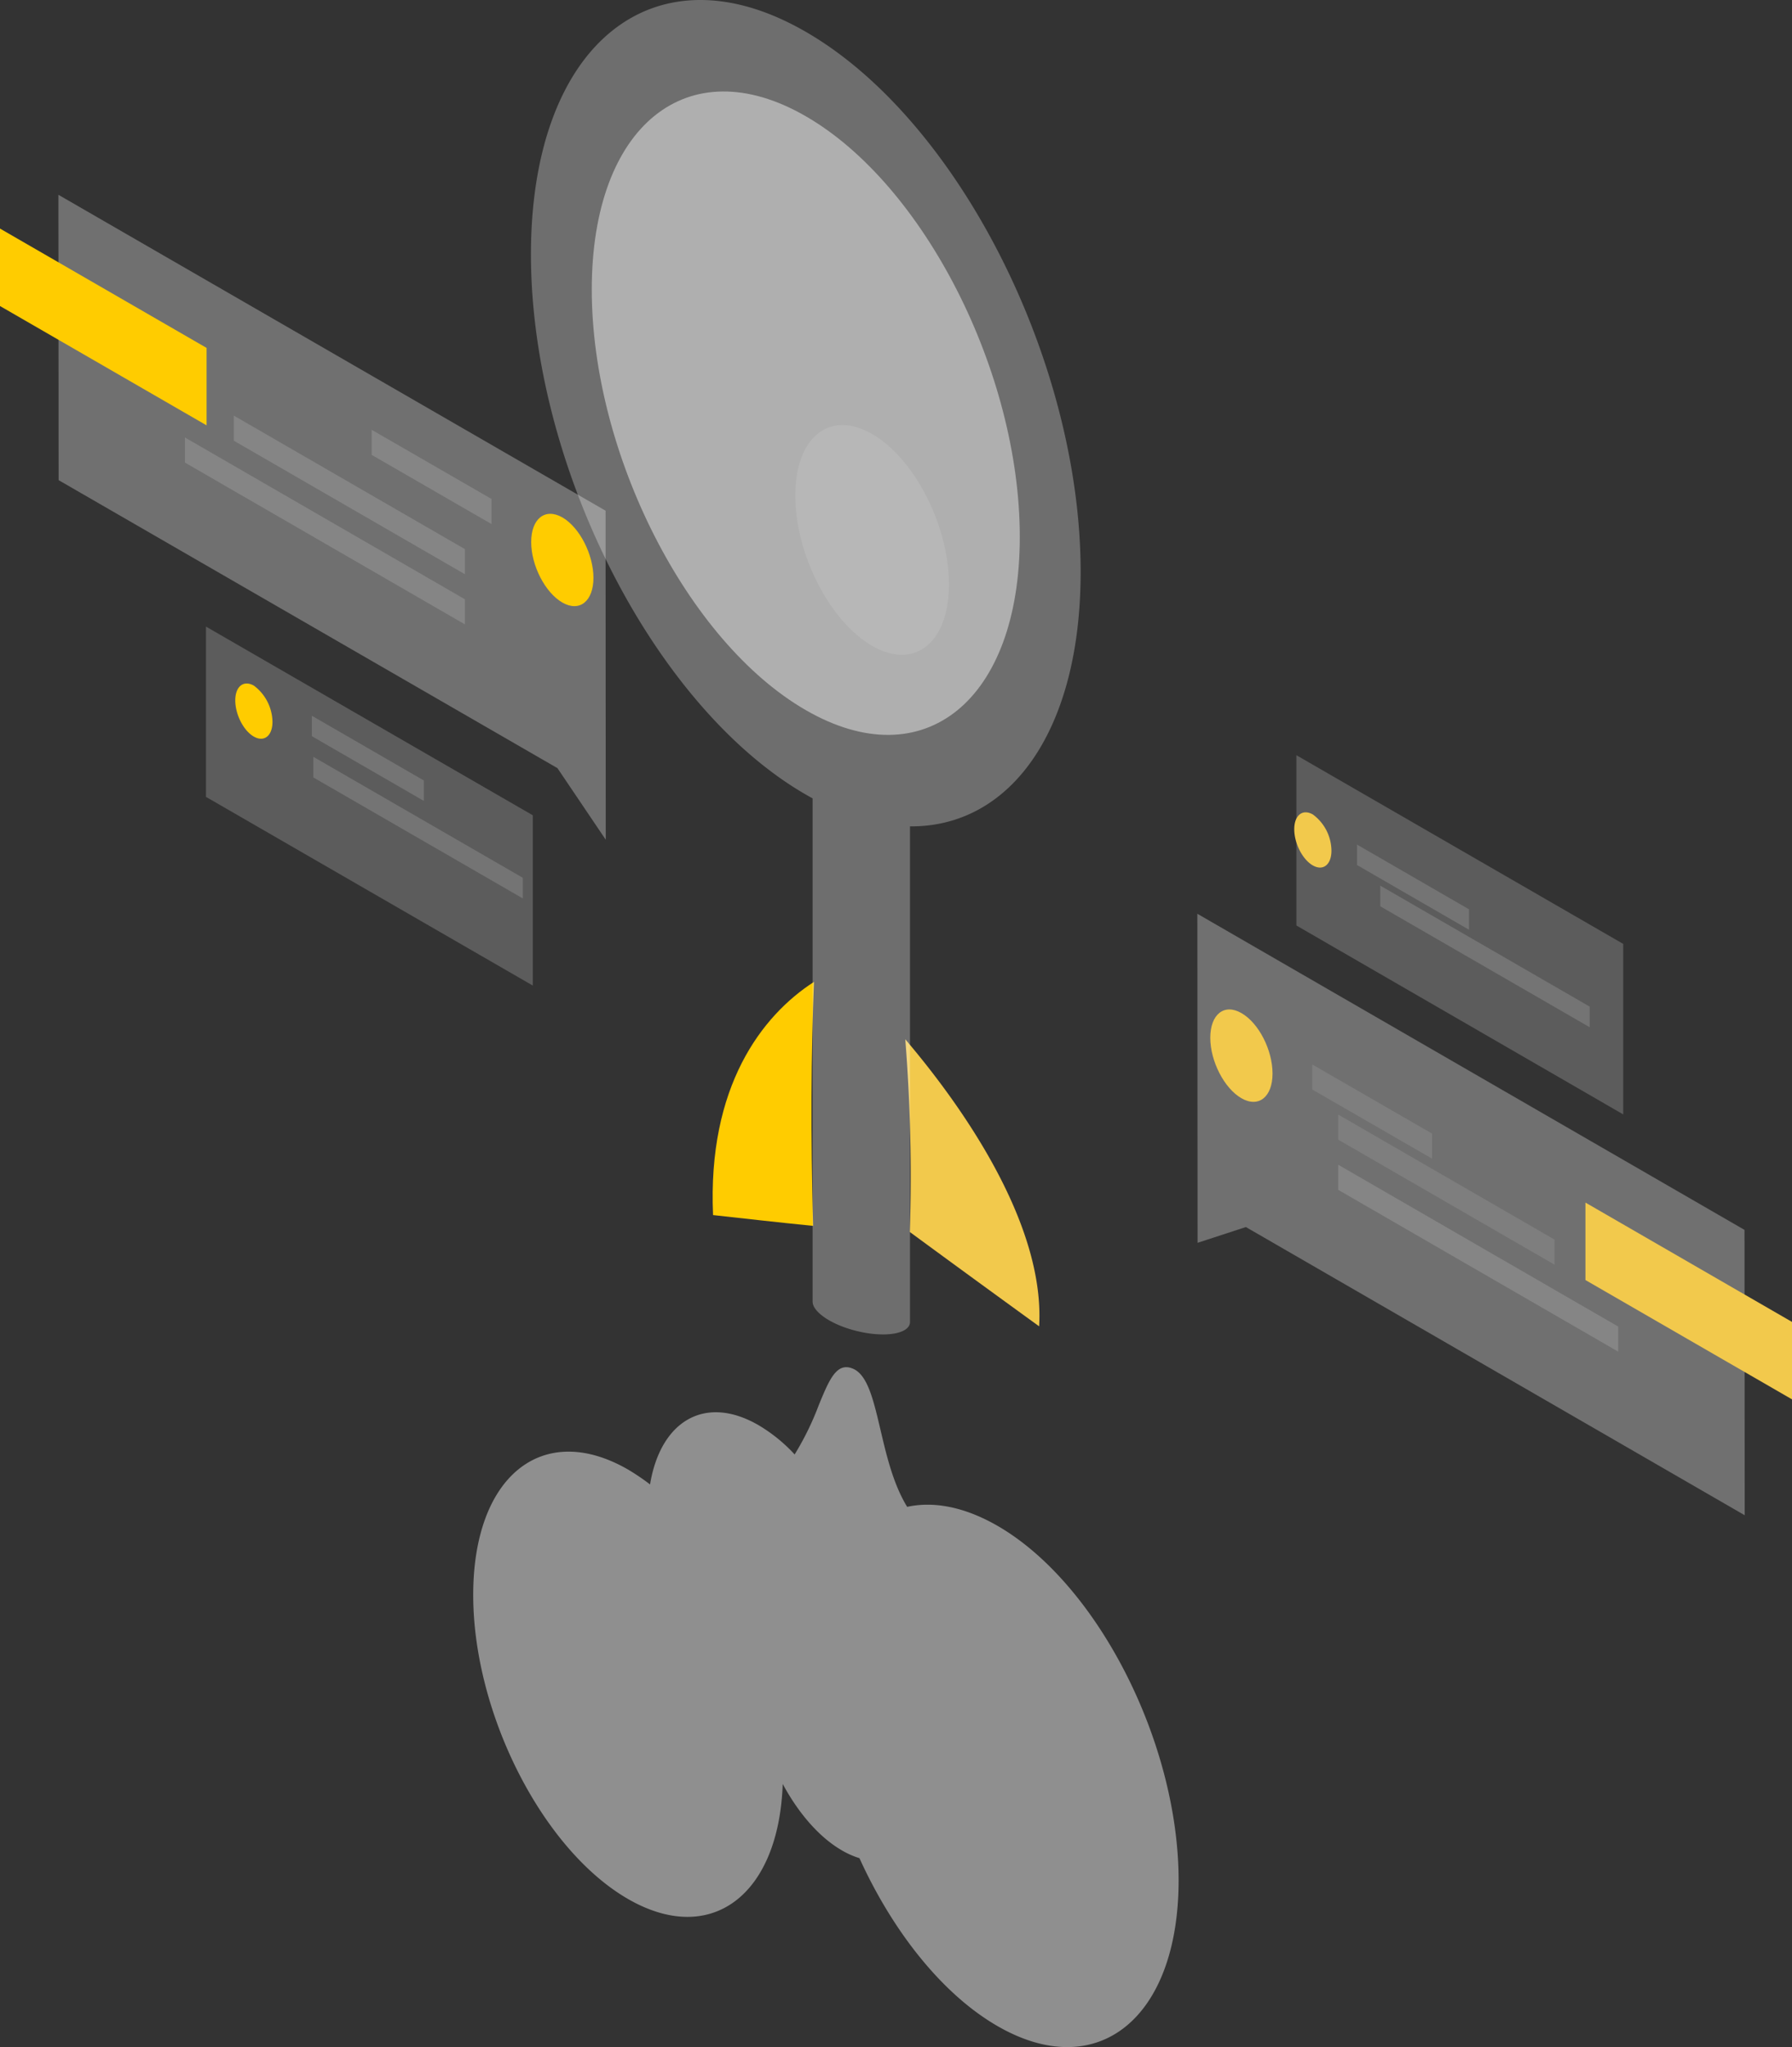
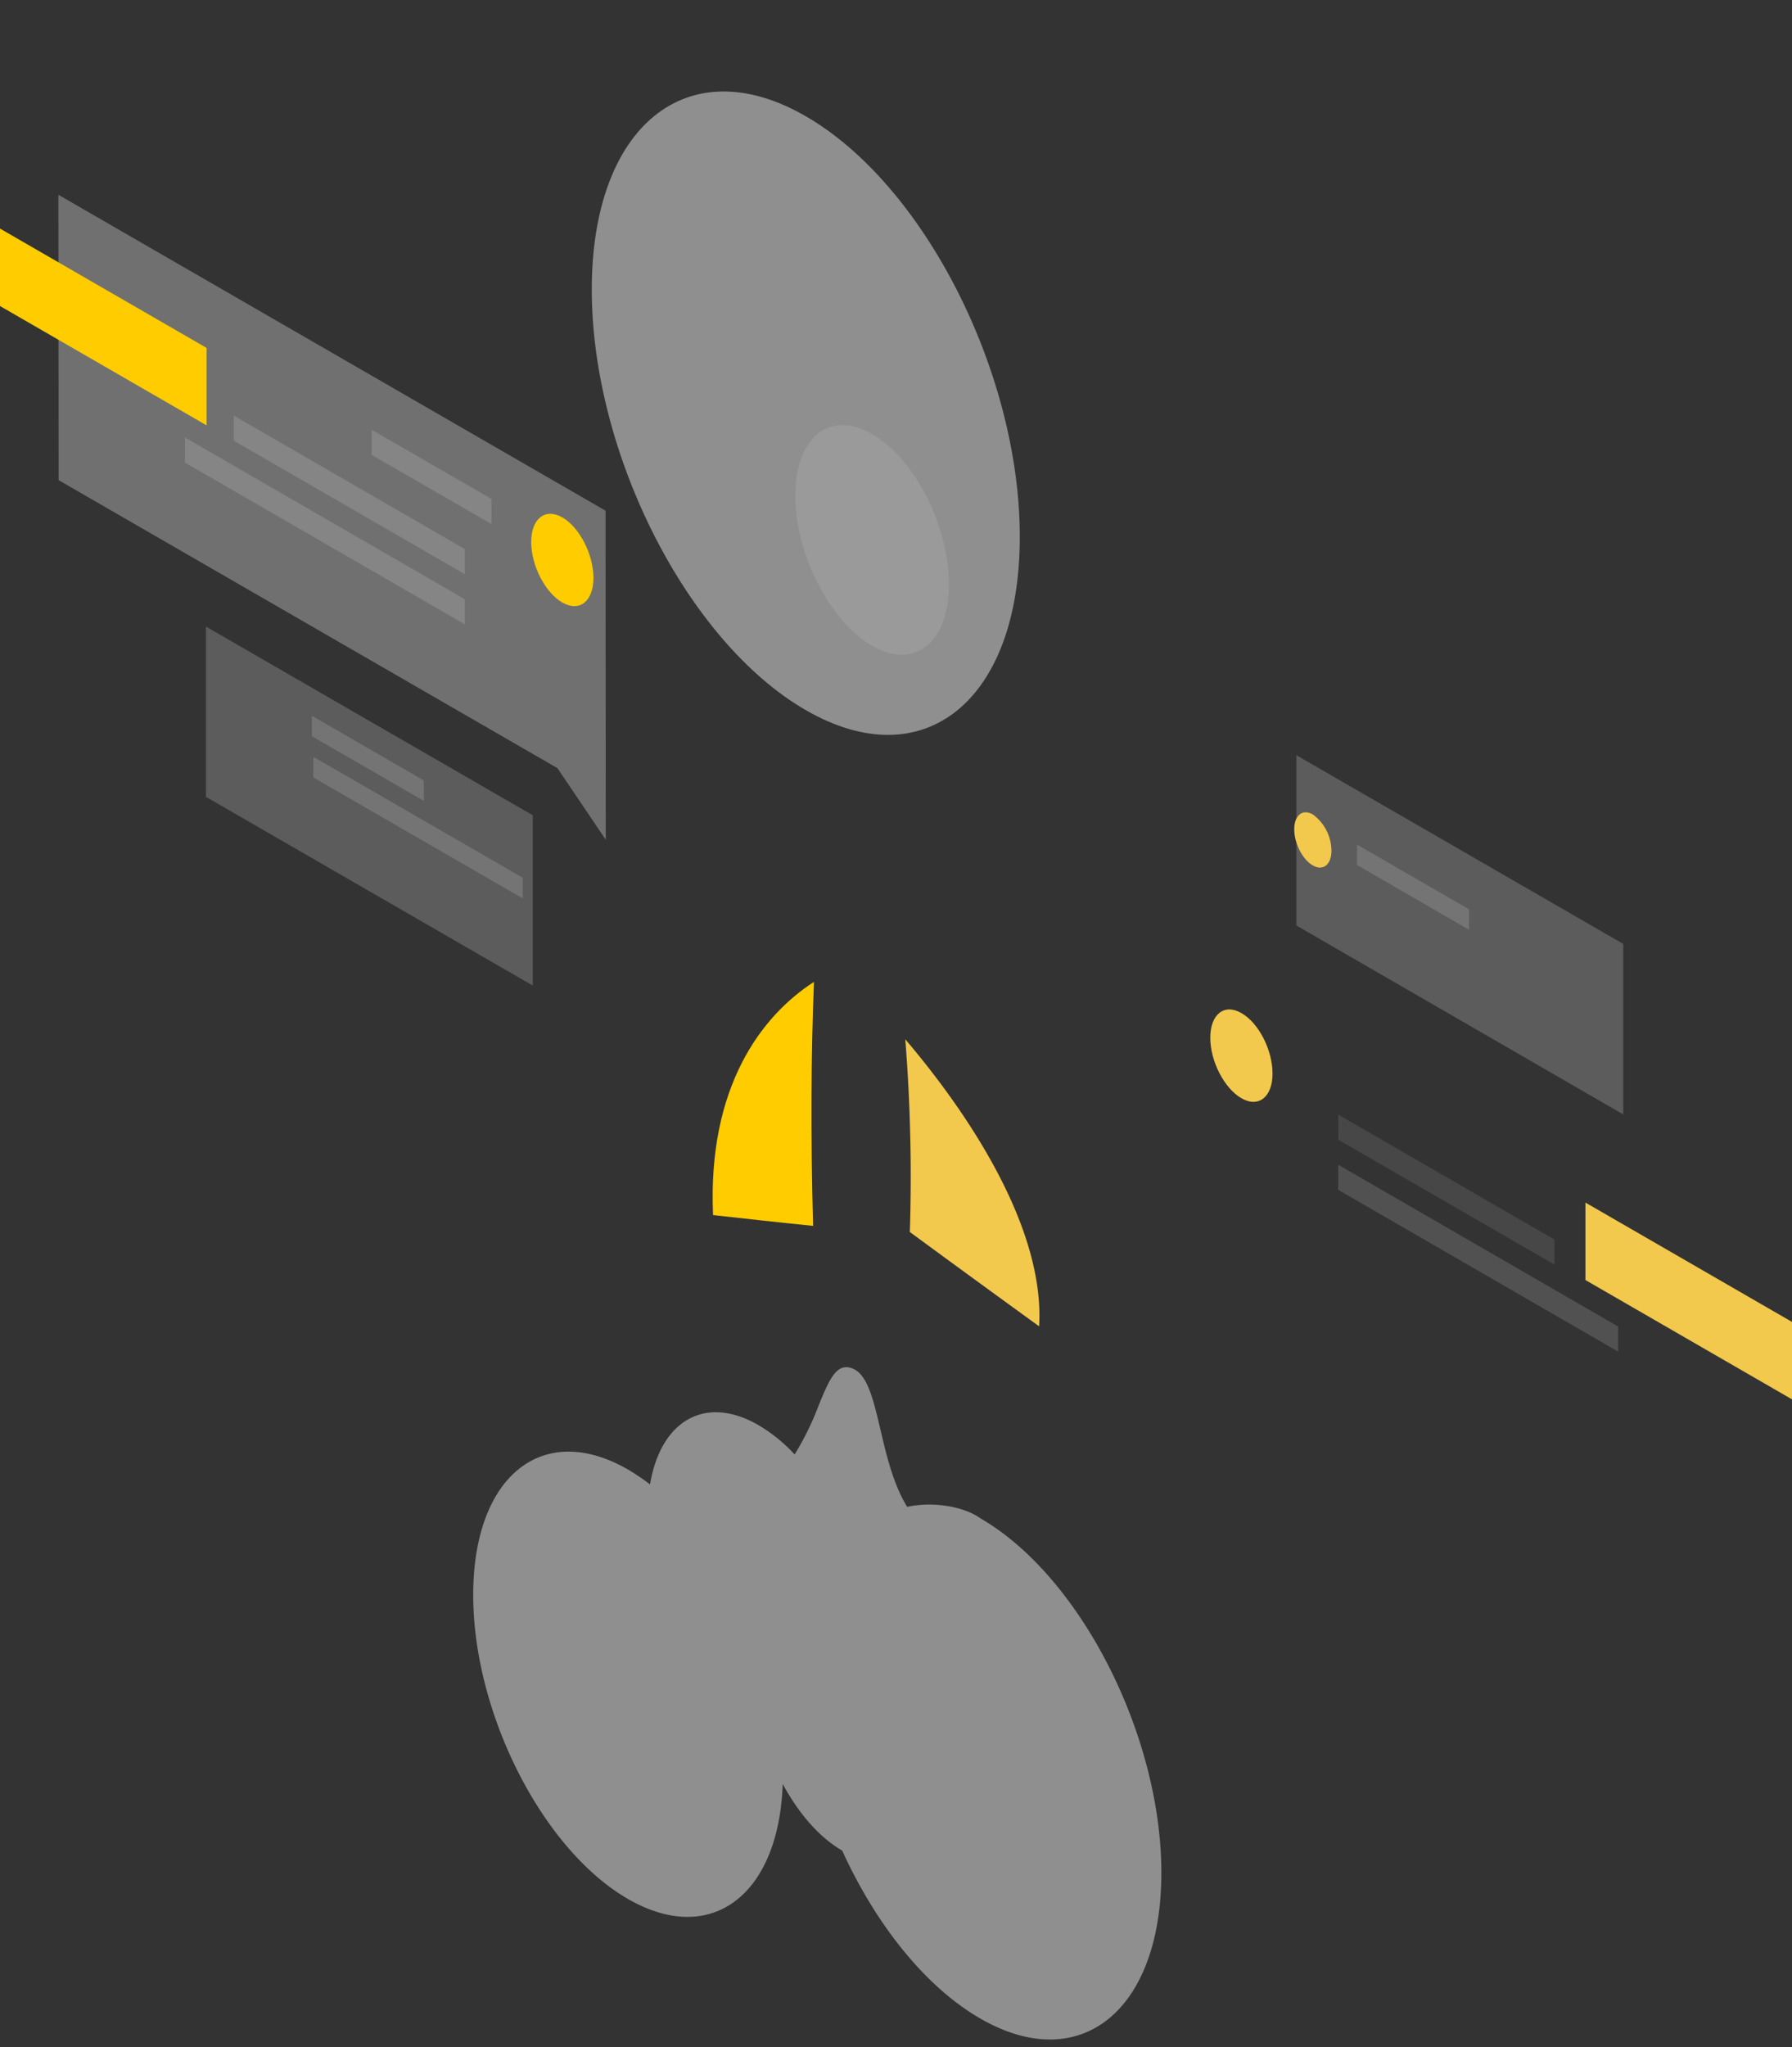
<svg xmlns="http://www.w3.org/2000/svg" width="314" height="358.482" viewBox="0 0 314 358.482">
  <rect x="0" y="0" width="314" height="358.482" fill="#333333" stroke="none" />
  <g id="img" transform="translate(0 33.474)">
    <path id="Caminho_3740" data-name="Caminho 3740" d="M444.8,444.8c6.092,7.615,12.856,15.973,17.6,21.816,5.277-15.867-1.771-38.037-9.633-54.612A304.158,304.158,0,0,1,444.8,444.8Z" transform="matrix(0.966, -0.259, 0.259, 0.966, -385.455, -132.206)" fill="#f2c94c" />
    <path id="Caminho_3741" data-name="Caminho 3741" d="M319.217,338.8c-7.827,7.508-14.839,21.533-9.562,43.456,4.746-.39,11.475-.921,17.566-1.487C323.75,365.185,321.129,351.267,319.217,338.8Z" transform="translate(-106.084 -255.013) rotate(11)" fill="#fc0" />
    <path id="Caminho_3745" data-name="Caminho 3745" d="M391.816,144.46c0,10.235-6.021,15.052-13.458,10.767S364.9,139.148,364.9,128.913s6.021-15.052,13.458-10.767S391.816,134.225,391.816,144.46Z" transform="translate(-225.542 -75.611)" fill="#fff" opacity="0.1" />
-     <path id="Caminho_3746" data-name="Caminho 3746" d="M240.237,623.467c-2.457-4.011-3.644-9.1-4.689-13.558-1.215-5.141-2.231-9.519-4.773-10.62-2.909-1.271-4.209,1.949-6.045,6.412a49.93,49.93,0,0,1-4.209,8.587,27.927,27.927,0,0,0-6.355-5.141c-9.349-5.395-17.145-.734-18.981,10.394a39.932,39.932,0,0,0-3.841-2.6c-15-8.643-27.144,1.158-27.144,21.947,0,20.76,12.146,44.6,27.116,53.243,14.546,8.389,26.438-.621,27.116-20.139,2.74,5.084,6.383,9.349,10.423,11.665a14.527,14.527,0,0,0,3.022,1.328c5.819,12.8,14.49,23.811,24.178,29.4,17.512,10.112,31.72-1.3,31.748-25.477,0-24.178-14.208-52-31.72-62.112C250.293,623.467,244.9,622.451,240.237,623.467Z" transform="translate(-81.282 -393.067)" fill="#fff" opacity="0.45" />
-     <path id="Caminho_3747" data-name="Caminho 3747" d="M533.3,358.2l95.872,55.356.035,49.972L541.8,413.06l-8.464,2.762Z" transform="translate(-323.495 -231.658)" fill="#fff" opacity="0.3" />
+     <path id="Caminho_3746" data-name="Caminho 3746" d="M240.237,623.467c-2.457-4.011-3.644-9.1-4.689-13.558-1.215-5.141-2.231-9.519-4.773-10.62-2.909-1.271-4.209,1.949-6.045,6.412a49.93,49.93,0,0,1-4.209,8.587,27.927,27.927,0,0,0-6.355-5.141c-9.349-5.395-17.145-.734-18.981,10.394a39.932,39.932,0,0,0-3.841-2.6c-15-8.643-27.144,1.158-27.144,21.947,0,20.76,12.146,44.6,27.116,53.243,14.546,8.389,26.438-.621,27.116-20.139,2.74,5.084,6.383,9.349,10.423,11.665c5.819,12.8,14.49,23.811,24.178,29.4,17.512,10.112,31.72-1.3,31.748-25.477,0-24.178-14.208-52-31.72-62.112C250.293,623.467,244.9,622.451,240.237,623.467Z" transform="translate(-81.282 -393.067)" fill="#fff" opacity="0.45" />
    <path id="Caminho_3748" data-name="Caminho 3748" d="M725.3,514.564V501l36.2,20.9V535.46Z" transform="translate(-447.495 -323.883)" fill="#f2c94c" />
-     <path id="Caminho_3749" data-name="Caminho 3749" d="M602.9,432.7l21,12.112V449.2l-21-12.112Z" transform="translate(-372.965 -279.772)" fill="#fff" opacity="0.1" />
    <path id="Caminho_3750" data-name="Caminho 3750" d="M603,457.5l37.9,21.887v4.392L603,461.892Z" transform="translate(-368.51 -295.789)" fill="#fff" opacity="0.1" />
    <path id="Caminho_3751" data-name="Caminho 3751" d="M603,482.3l49.052,28.333v4.392L603,486.692Z" transform="translate(-368.51 -311.806)" fill="#fff" opacity="0.15" />
    <path id="Caminho_3752" data-name="Caminho 3752" d="M568.408,416.732c0,4.108-2.444,6.056-5.454,4.321s-5.454-6.481-5.454-10.589,2.444-6.056,5.454-4.321C566,407.878,568.408,412.624,568.408,416.732Z" transform="translate(-345.431 -262.211)" fill="#f2c94c" />
    <path id="Caminho_3753" data-name="Caminho 3753" d="M124.972,58.02,29.1,2.7l.035,49.972,87.408,50.433,8.464,12.537Z" transform="translate(-18.864 -2.063)" fill="#fff" opacity="0.3" />
    <path id="Caminho_3754" data-name="Caminho 3754" d="M.2,32.964V19.4L36.4,40.3V53.86Z" transform="translate(-0.2 -12.848)" fill="#fc0" />
    <path id="Caminho_3755" data-name="Caminho 3755" d="M191.9,131.012l-21-12.112v4.392l21,12.112Z" transform="translate(-105.777 -77.109)" fill="#fff" opacity="0.15" />
    <path id="Caminho_3756" data-name="Caminho 3756" d="M156.381,135.275,115.9,111.9v4.392l40.481,23.375Z" transform="translate(-74.923 -72.588)" fill="#fff" opacity="0.15" />
    <path id="Caminho_3757" data-name="Caminho 3757" d="M140.752,151.033,91.7,122.7v4.392l49.052,28.333Z" transform="translate(-59.294 -79.563)" fill="#fff" opacity="0.15" />
    <path id="Caminho_3758" data-name="Caminho 3758" d="M244.8,165.39c0,4.108,2.444,8.854,5.454,10.589s5.454-.212,5.454-4.321-2.444-8.854-5.454-10.589C247.244,159.37,244.8,161.282,244.8,165.39Z" transform="translate(-151.723 -103.943)" fill="#fc0" />
    <path id="Caminho_3759" data-name="Caminho 3759" d="M159.368,249.243,102.1,216.2v29.821l57.268,33.043Z" transform="translate(-66.011 -139.949)" fill="#fff" opacity="0.2" />
    <path id="Caminho_3760" data-name="Caminho 3760" d="M143.5,260.3l19.621,11.333v3.577L143.5,263.877Z" transform="translate(-88.85 -168.43)" fill="#fff" opacity="0.15" />
    <path id="Caminho_3761" data-name="Caminho 3761" d="M143.5,280.6l36.691,21.179v3.612L143.5,284.212Z" transform="translate(-88.59 -181.541)" fill="#fff" opacity="0.15" />
-     <path id="Caminho_3762" data-name="Caminho 3762" d="M123.117,251.059c0,2.444-1.452,3.612-3.258,2.585s-3.258-3.86-3.258-6.34c0-2.444,1.452-3.612,3.258-2.585A8.076,8.076,0,0,1,123.117,251.059Z" transform="translate(-75.375 -158.127)" fill="#fc0" />
    <path id="Caminho_3763" data-name="Caminho 3763" d="M639.568,312.843,582.3,279.8v29.821L639.568,342.7Z" transform="translate(-355.141 -181.024)" fill="#fff" opacity="0.2" />
    <path id="Caminho_3764" data-name="Caminho 3764" d="M623.7,324l19.621,11.333v3.577L623.7,327.577Z" transform="translate(-385.916 -209.57)" fill="#fff" opacity="0.15" />
-     <path id="Caminho_3765" data-name="Caminho 3765" d="M623.8,344.3l36.691,21.179v3.612L623.8,347.912Z" transform="translate(-381.943 -222.68)" fill="#fff" opacity="0.15" />
    <path id="Caminho_3766" data-name="Caminho 3766" d="M603.317,314.759c0,2.444-1.452,3.612-3.258,2.585s-3.258-3.86-3.258-6.34c0-2.444,1.452-3.612,3.258-2.585A7.975,7.975,0,0,1,603.317,314.759Z" transform="translate(-370.017 -199.267)" fill="#f2c94c" />
-     <path id="União_8" data-name="União 8" d="M-9405.116,5616.14c-4.758-.981-8.531-3.379-8.531-5.341v-88.112q-.595-.324-1.192-.669c-26.637-15.352-48.16-57.717-48.16-94.587s21.6-54.331,48.16-38.979c26.637,15.352,48.158,57.717,48.158,94.588,0,27.909-12.371,44.695-29.9,44.55v86.779c0,1.39-1.935,2.192-4.728,2.192A18.753,18.753,0,0,1-9405.116,5616.14Z" transform="translate(9556.034 -5416.353)" fill="#fff" opacity="0.29" />
    <path id="Caminho_4274" data-name="Caminho 4274" d="M224.075,307.053c0,28.709-16.815,42.3-37.5,30.349-20.74-11.953-37.5-44.938-37.5-73.647s16.815-42.3,37.5-30.349C207.318,245.358,224.075,278.344,224.075,307.053Z" transform="translate(-45.383 -246.522)" fill="#fff" opacity="0.45" />
  </g>
</svg>